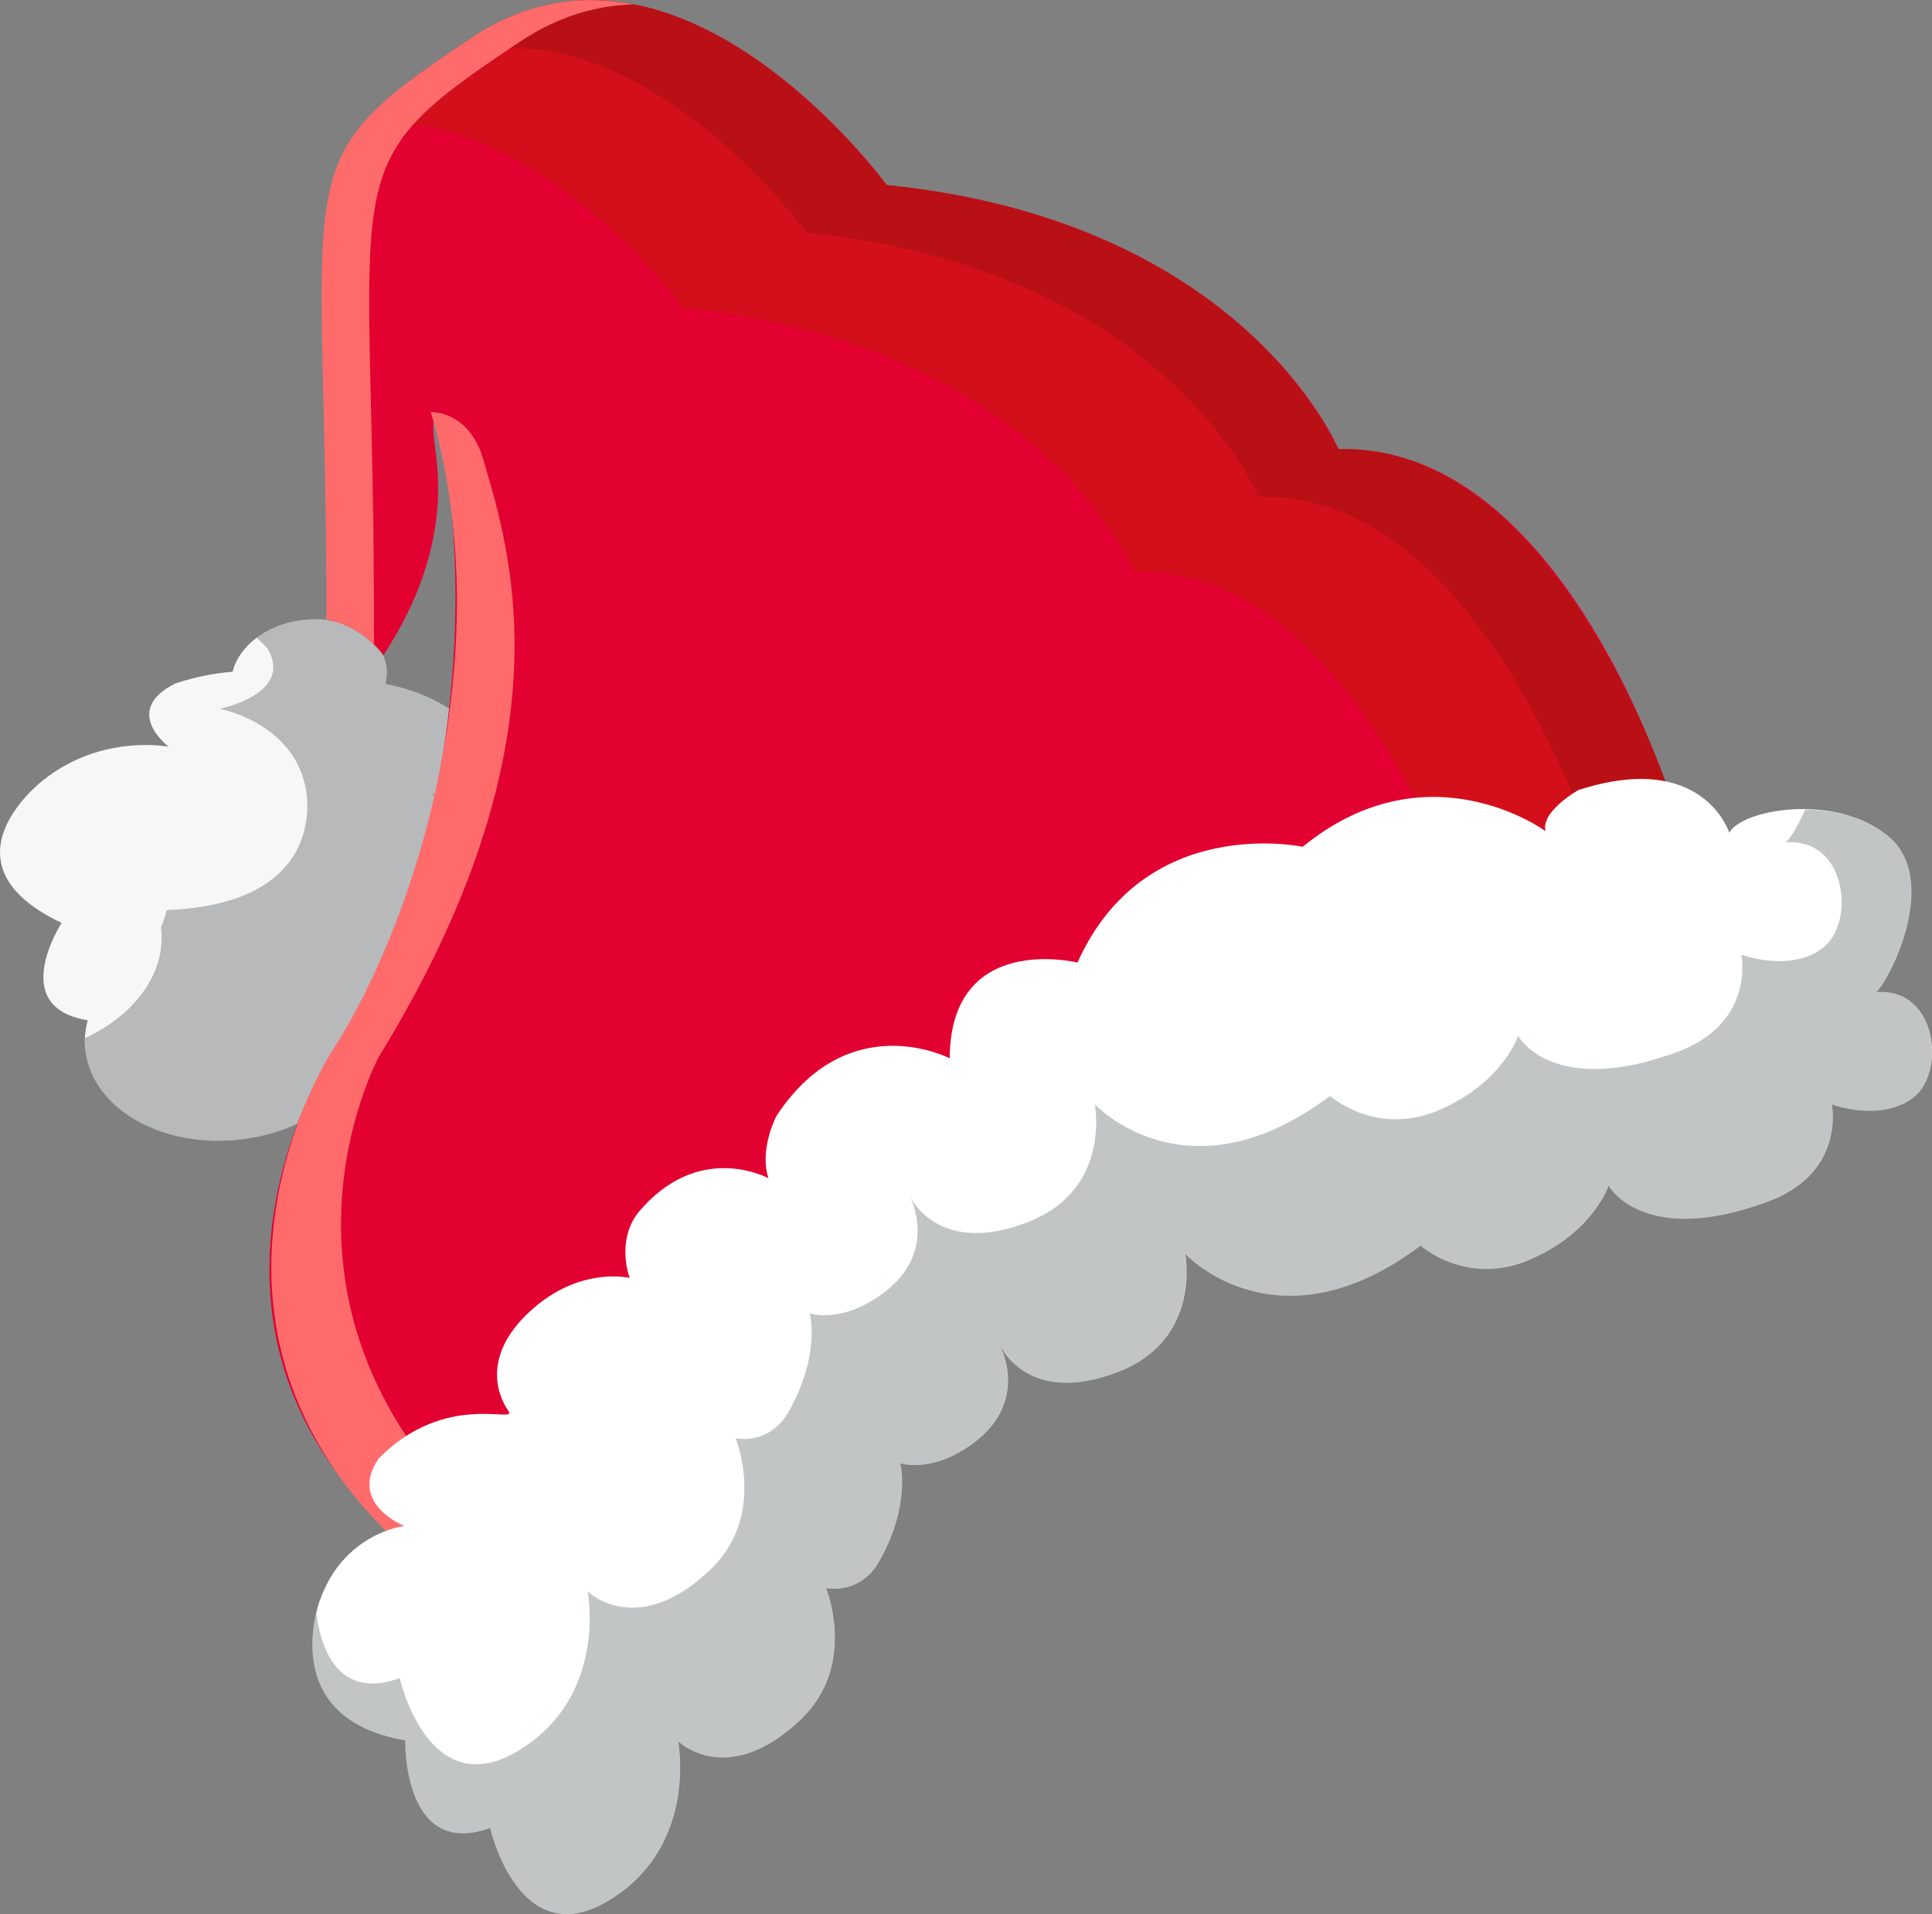
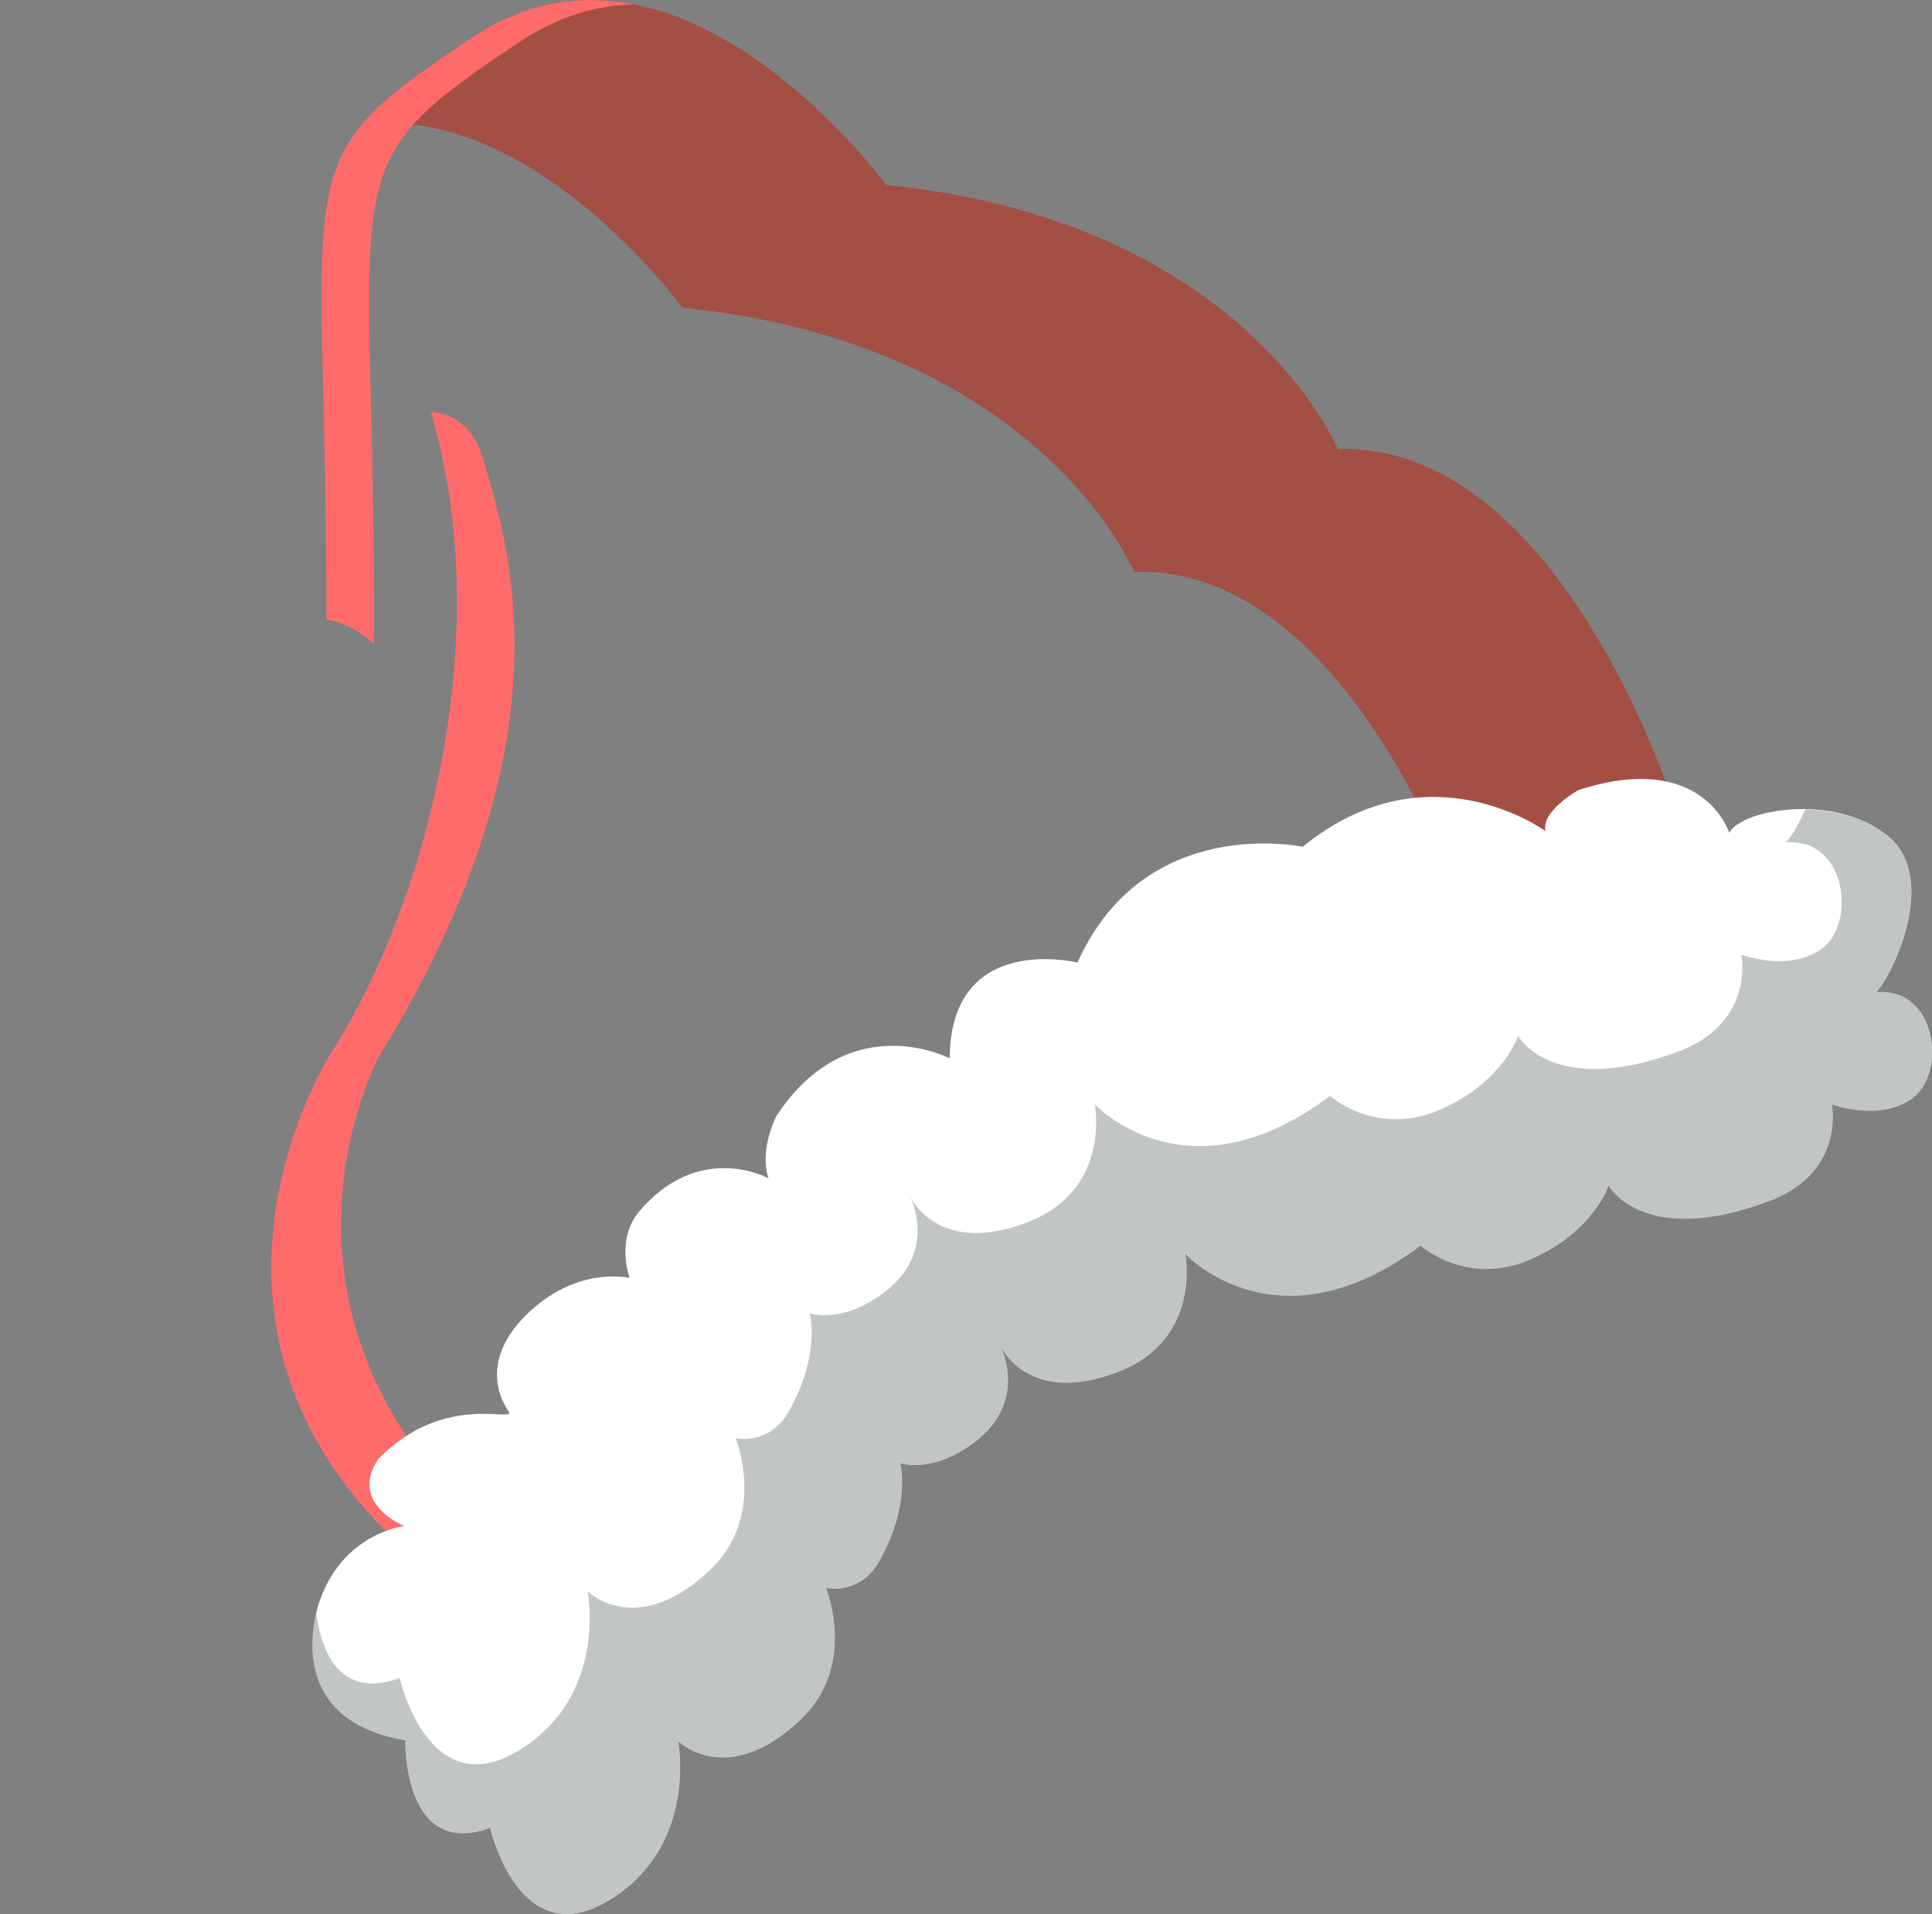
<svg xmlns="http://www.w3.org/2000/svg" id="Capa_2" data-name="Capa 2" viewBox="0 0 416.51 412.7">
  <rect x="0" y="0" width="416.51" height="412.7" fill="#808080" stroke="none" />
  <defs>
    <style>
      .cls-1 {
        fill: #e20130;
      }

      .cls-2 {
        fill: #c71e09;
        opacity: .5;
      }

      .cls-3, .cls-4 {
        fill: #323b40;
      }

      .cls-5 {
        fill: #751205;
      }

      .cls-6 {
        fill: #ff6b6b;
      }

      .cls-7 {
        fill: #fff;
      }

      .cls-8 {
        fill: #242a2e;
      }

      .cls-8, .cls-9 {
        opacity: .3;
      }

      .cls-10 {
        fill: #f7f7f7;
      }

      .cls-4 {
        opacity: .26;
      }
    </style>
  </defs>
  <g id="Capa_1-2" data-name="Capa 1">
    <g>
-       <path class="cls-4" d="M108.15,155.27c.06-.26.09-.53.13-.79.16-.88.25-1.76.13-2.67-.15-1.17-.58-2.25-1.13-3.27.15.18.32.33.46.51,6.93-10.47,13.77-25.76,11.3-43.56-.49-3.56-.6-5.62-.49-6.52,2.1,7.59,3.49,15.38,4.25,23.26.72,10.52.77,23.81-.89,38.44-1.2-.78-2.42-1.49-3.63-2.09-.87-.43-1.75-.81-2.62-1.15-2.6-1.03-5.16-1.7-7.52-2.16ZM118.73,179.27c-.4-.09-.63-.14-.63-.14,0,0,.26-.05.7-.16-.02.1-.04.2-.06.3Z" />
      <g>
        <g>
-           <path class="cls-10" d="M111.54,188.18c-2.93-14.05-18.53-16.85-18.53-16.85,0,0,16.08-3.17,10.36-13-6.34-6.86-14-9.66-20.3-10.86.27-1.13.41-2.28.26-3.46-.89-6.88-9.1-11.49-18.34-10.29-7.64.99-13.51,5.65-14.84,11.12-3.71.28-7.82,1.02-12.34,2.52-11.78,5.87-1.44,13.66-1.44,13.66,0,0-14.38-2.92-27.07,7.2,0,0-23.36,17.8,3.99,30.77,0,0-11.87,18.21,5.62,20.98-.53,2.14-.81,4.33-.52,6.56,1.65,12.75,16.87,21.3,33.99,19.08,17.12-2.22,29.66-14.36,28.01-27.11,0,0,0,0,0,0,.88-2.19,1.23-3.76,1.23-3.76,36.02-1.44,29.93-26.55,29.93-26.55Z" />
-           <path class="cls-8" d="M111.54,188.18c-2.93-14.05-18.54-16.85-18.54-16.85,0,0,16.08-3.17,10.36-13-6.34-6.86-14-9.65-20.3-10.86.27-1.13.41-2.28.26-3.46-.89-6.88-9.1-11.49-18.34-10.29-3.76.49-7.08,1.87-9.65,3.79.8.72,1.59,1.48,2.36,2.32,5.73,9.83-10.36,13-10.36,13,0,0,15.61,2.8,18.53,16.85,0,0,6.1,25.11-29.93,26.55,0,0-.35,1.57-1.23,3.76,0,0,0,0,0,0,1.25,9.62-5.59,18.88-16.37,23.81-.05.91-.08,1.81.04,2.73,1.65,12.75,16.87,21.3,33.99,19.08,17.12-2.22,29.66-14.36,28.01-27.11,0,0,0,0,0,0,.88-2.19,1.23-3.76,1.23-3.76,36.02-1.44,29.93-26.55,29.93-26.55Z" />
-         </g>
+           </g>
        <g>
-           <path class="cls-1" d="M288.57,96.87s-20.14-49.15-97.37-56.96c0,0-44.76-61.34-89.14-31.85-41.49,27.57-31.45,25.48-31.51,125.54,4.86.86,9.1,3.75,12.1,7.65,6.93-10.47,13.77-25.76,11.3-43.56-4.64-33.46,23.21,58.52-22.28,129.12,0,0-46.67,70.43,32.98,118.87,33.49,20.37,188.65-116.8,188.65-116.8l63.83-51.63,3.15-4.86s-.03-.11-.1-.32c-1.71-5.39-25.13-76.63-71.61-75.19Z" />
          <path class="cls-2" d="M358.05,176.55l3.17-1.91s-24.52-79.31-72.82-77.81c0,0-20.14-49.15-97.37-56.96,0,0-44.76-61.34-89.14-31.85-11.45,7.61-18.95,12.96-23.85,18.82,36.87-4.62,69.09,39.5,69.09,39.5,77.23,7.81,97.37,56.96,97.37,56.96,48.3-1.5,72.82,77.81,72.82,77.81l-3.17,1.91,43.89-26.47" />
          <g class="cls-9">
-             <path class="cls-5" d="M358.05,176.55l3.17-1.91s-24.52-79.31-72.82-77.81c0,0-20.14-49.15-97.37-56.96,0,0-44.76-61.34-89.14-31.85-3.04,2.02-5.78,3.87-8.29,5.63,41.3-16.94,80.34,36.53,80.34,36.53,77.23,7.81,97.37,56.96,97.37,56.96,48.3-1.5,72.82,77.81,72.82,77.81l-3.17,1.91" />
-           </g>
+             </g>
          <g>
            <path class="cls-6" d="M101.88,8.02c-41.5,27.57-31.45,25.48-31.51,125.55,3.91.65,7.43,2.6,10.24,5.35.36-104.44-10.55-101.99,31.53-129.96,8.26-5.49,16.52-7.82,24.52-8-11.05-2.19-22.92-.83-34.78,7.05Z" />
            <path class="cls-6" d="M109.46,333.6c-58.86-49.11-27.7-105.89-27.7-105.89,41.32-67.36,28.54-108.07,22.28-129.12-1.49-5.02-5.23-9.53-11.17-9.76,14.47,48.57-1.21,106.63-21.37,137.93,0,0-39.56,61.17,19.31,110.28,6.57,5.48,23.3,3.42,32.89,3.27-5.34-1.14-10.14-3.3-14.24-6.71Z" />
          </g>
        </g>
        <g>
          <path class="cls-7" d="M69.03,344.84s-9.92,25.55,18.33,30.39c0,0-.62,25.7,18.3,18.89,0,0,6.15,27.37,25.56,15.66,19.41-11.71,14.97-34.35,14.97-34.35,0,0,10.62,10.42,26.49-4.75,12.23-11.69,5.39-28.29,5.39-28.29,0,0,7.32,1.63,11.48-5.77,6.92-12.3,4.52-21.14,4.52-21.14,0,0,6.79,2.35,15.8-4.35,12.32-9.16,5.62-21.23,5.62-21.23,0,0,5.72,13.49,25.46,5.94,18.24-6.97,14.57-25.47,14.57-25.47,0,0,19.83,21.42,50.71-1.8,0,0,9.99,8.94,23.67,2.99,13.68-5.95,16.87-15.93,16.87-15.93,0,0,7.31,13.43,34.32,3.47,16.9-6.23,13.81-20.99,13.81-20.99,0,0,10.44,3.95,17.55-1.44,7.1-5.4,5.22-23.79-7.96-22.75,3.18-3.07,13.82-24.45,2.47-33.72-11.35-9.27-31.45-5.73-34.15-.65,0,0-5.63-17.95-32.57-9.19,0,0-8.15,4.63-7.04,8.85,0,0-25.36-18.67-52.36,3.37,0,0-34.08-7.36-48.55,24.96,0,0-27.4-6.78-27.55,20.64,0,0-21.79-11.32-37.37,12.47,0,0-3.75,7.15-1.7,13.4,0,0-15.09-8.31-28.15,7.48-4.77,6.25-1.76,14.01-1.76,14.01,0,0-10.82-2.68-21.54,7.23s-6.59,18.65-4.6,21.48c1.99,2.83-13.62-4.45-28.04,10.29-6.53,9.69,5.57,14.48,5.57,14.48,0,0-12.93,1.47-18.1,15.8Z" />
          <g class="cls-9">
            <path class="cls-3" d="M389.17,174.54c-1.53,3.49-3.19,6.16-4.17,7.1,13.18-1.04,15.07,17.35,7.96,22.75-7.1,5.4-17.55,1.44-17.55,1.44,0,0,3.08,14.76-13.82,20.99-27.02,9.96-34.32-3.47-34.32-3.47,0,0-3.19,9.98-16.87,15.93-13.68,5.95-23.67-2.99-23.67-2.99-30.88,23.23-50.71,1.8-50.71,1.8,0,0,3.68,18.5-14.57,25.47-17.79,6.8-24.17-3.46-25.26-5.56.99,2.07,5.26,12.62-5.81,20.84-9.01,6.69-15.8,4.35-15.8,4.35,0,0,2.4,8.84-4.52,21.14-4.17,7.41-11.48,5.77-11.48,5.77,0,0,6.84,16.59-5.39,28.29-15.87,15.17-26.49,4.75-26.49,4.75,0,0,4.45,22.64-14.97,34.35-19.41,11.71-25.56-15.66-25.56-15.66-13.64,4.91-17.11-7.05-17.99-14.13-1.63,6.79-3.28,23.67,19.16,27.52,0,0-.62,25.7,18.3,18.89,0,0,6.15,27.37,25.56,15.66,19.41-11.71,14.97-34.35,14.97-34.35,0,0,10.62,10.42,26.49-4.75,12.23-11.69,5.39-28.29,5.39-28.29,0,0,7.32,1.63,11.48-5.77,6.92-12.3,4.52-21.14,4.52-21.14,0,0,6.79,2.35,15.8-4.35,11.07-8.22,6.79-18.77,5.81-20.84,1.09,2.09,7.47,12.36,25.26,5.56,18.24-6.97,14.57-25.47,14.57-25.47,0,0,19.83,21.42,50.71-1.8,0,0,9.99,8.94,23.67,2.99,13.68-5.95,16.87-15.93,16.87-15.93,0,0,7.31,13.43,34.32,3.47,16.9-6.23,13.82-20.99,13.82-20.99,0,0,10.44,3.95,17.55-1.44,7.1-5.4,5.22-23.8-7.96-22.75,3.18-3.07,13.82-24.45,2.47-33.72-4.98-4.07-11.62-5.58-17.77-5.66Z" />
          </g>
        </g>
      </g>
    </g>
  </g>
</svg>